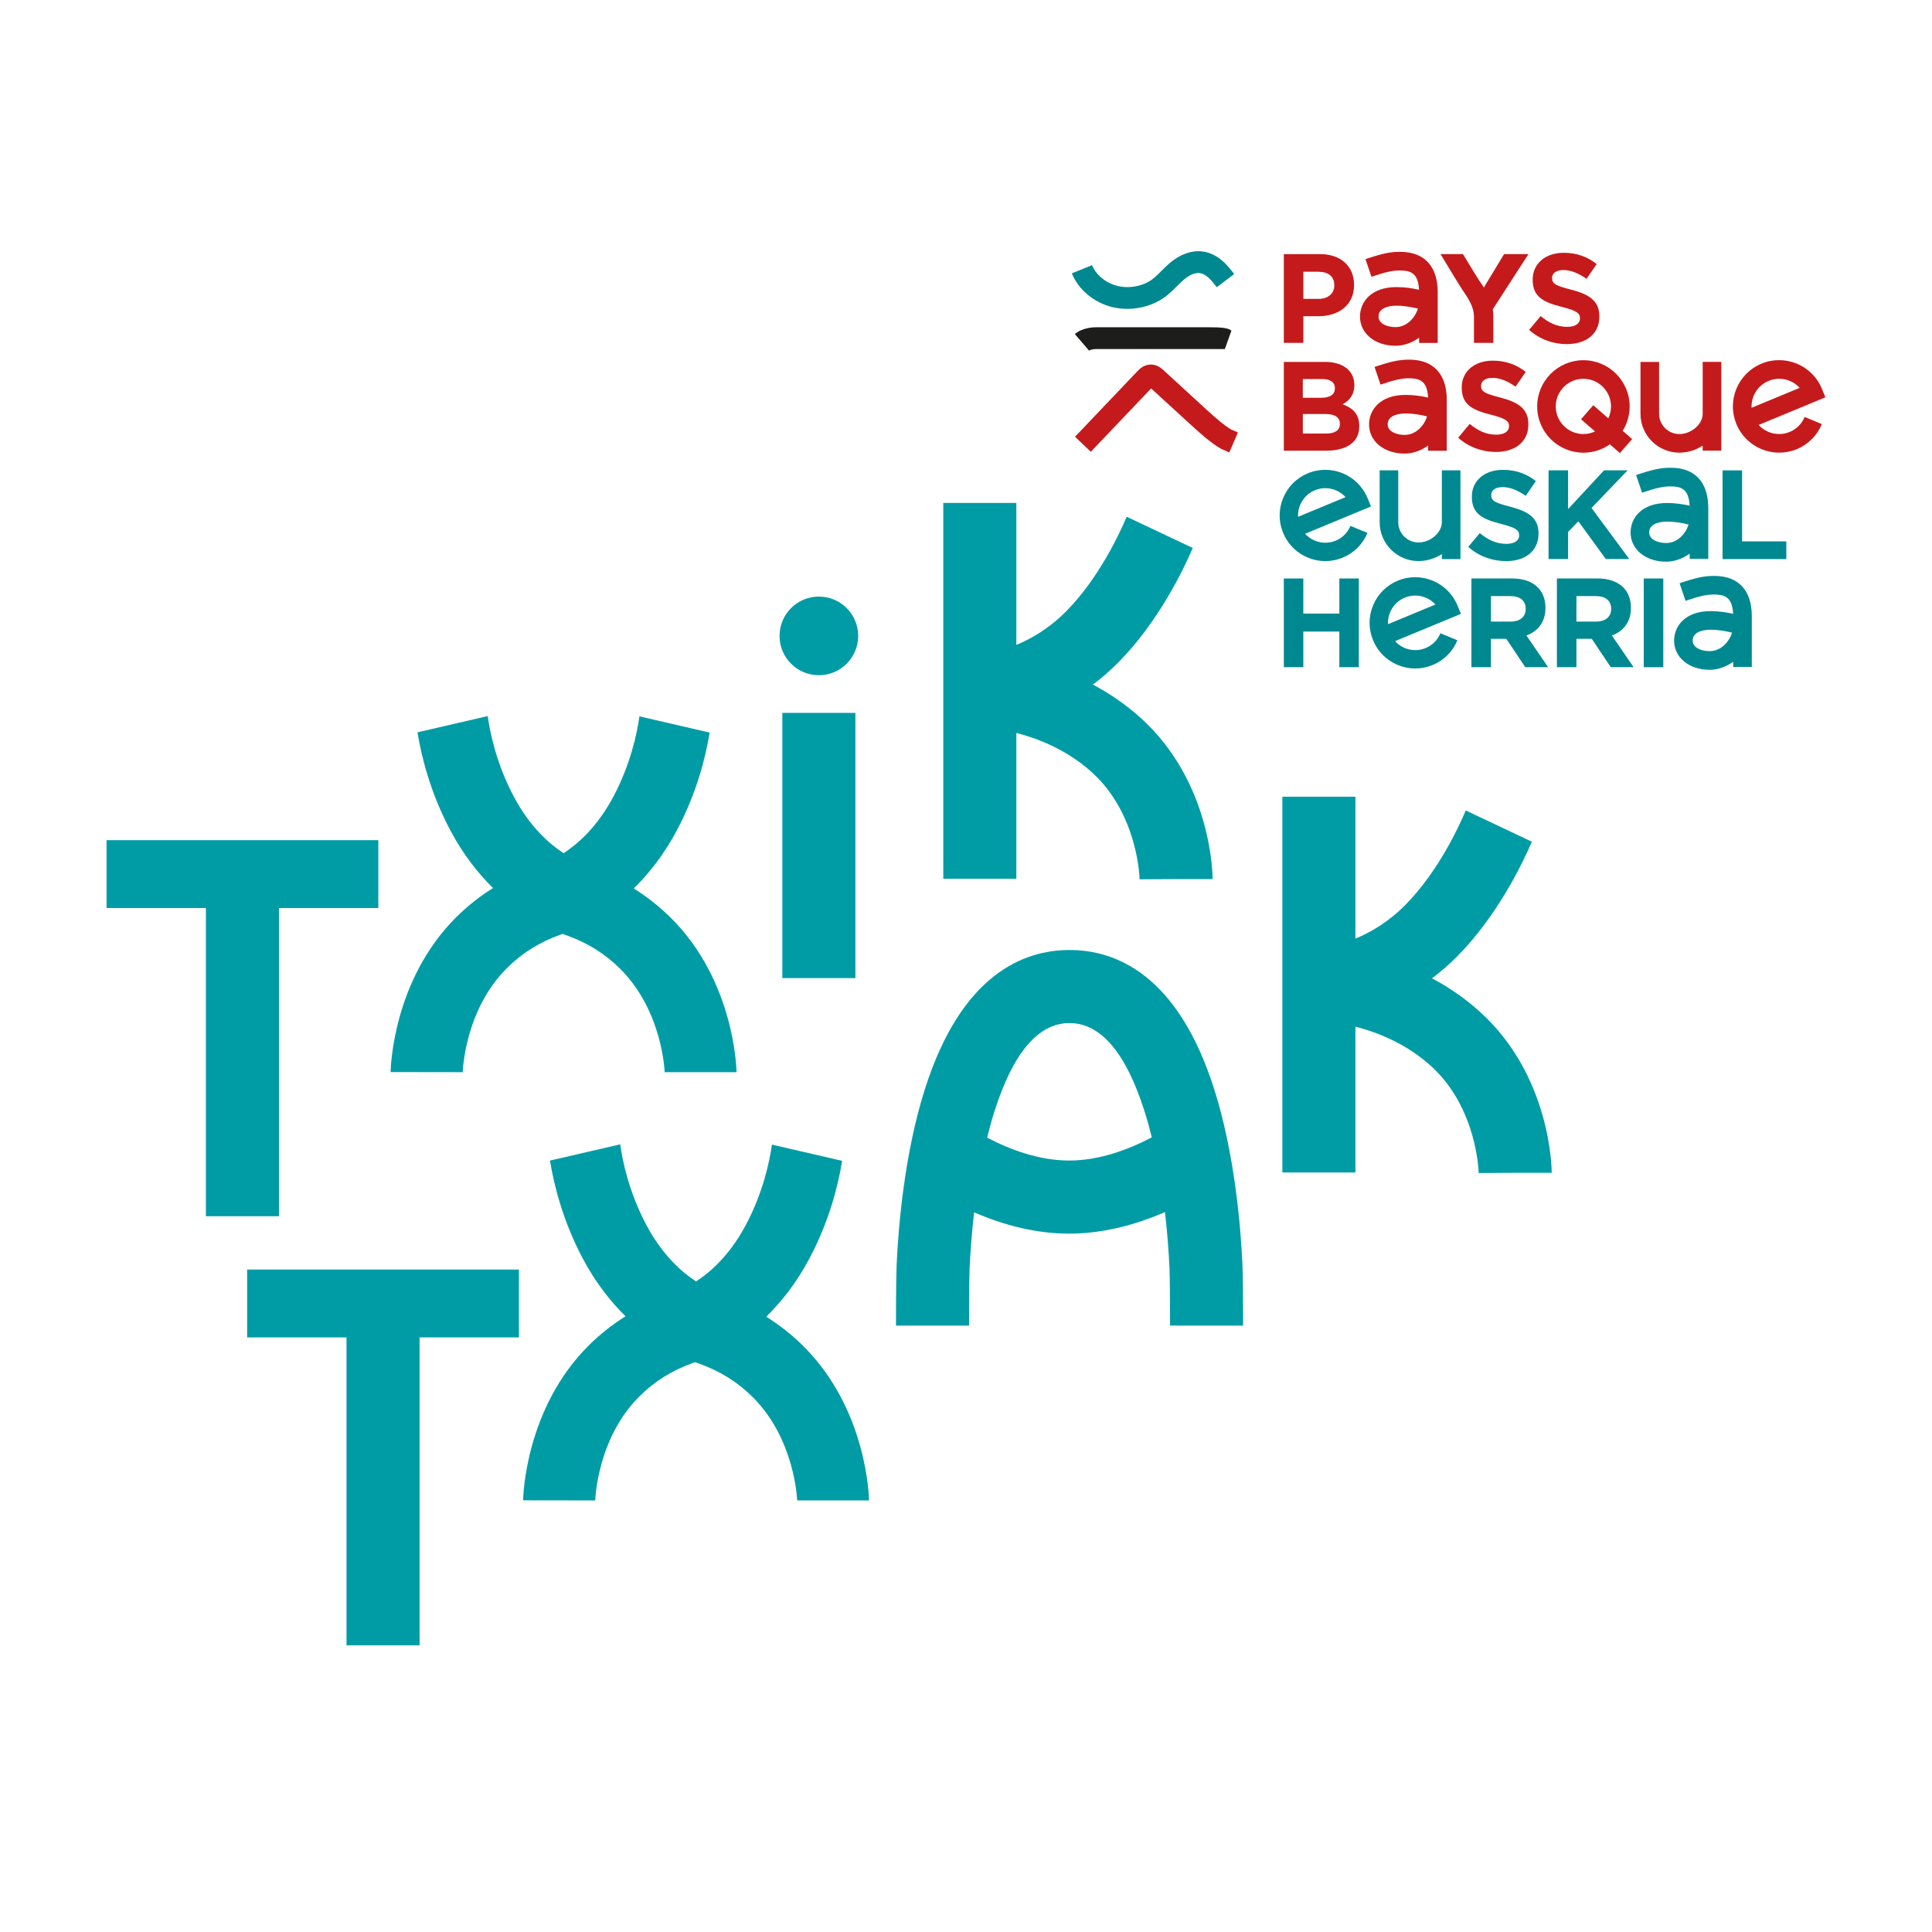
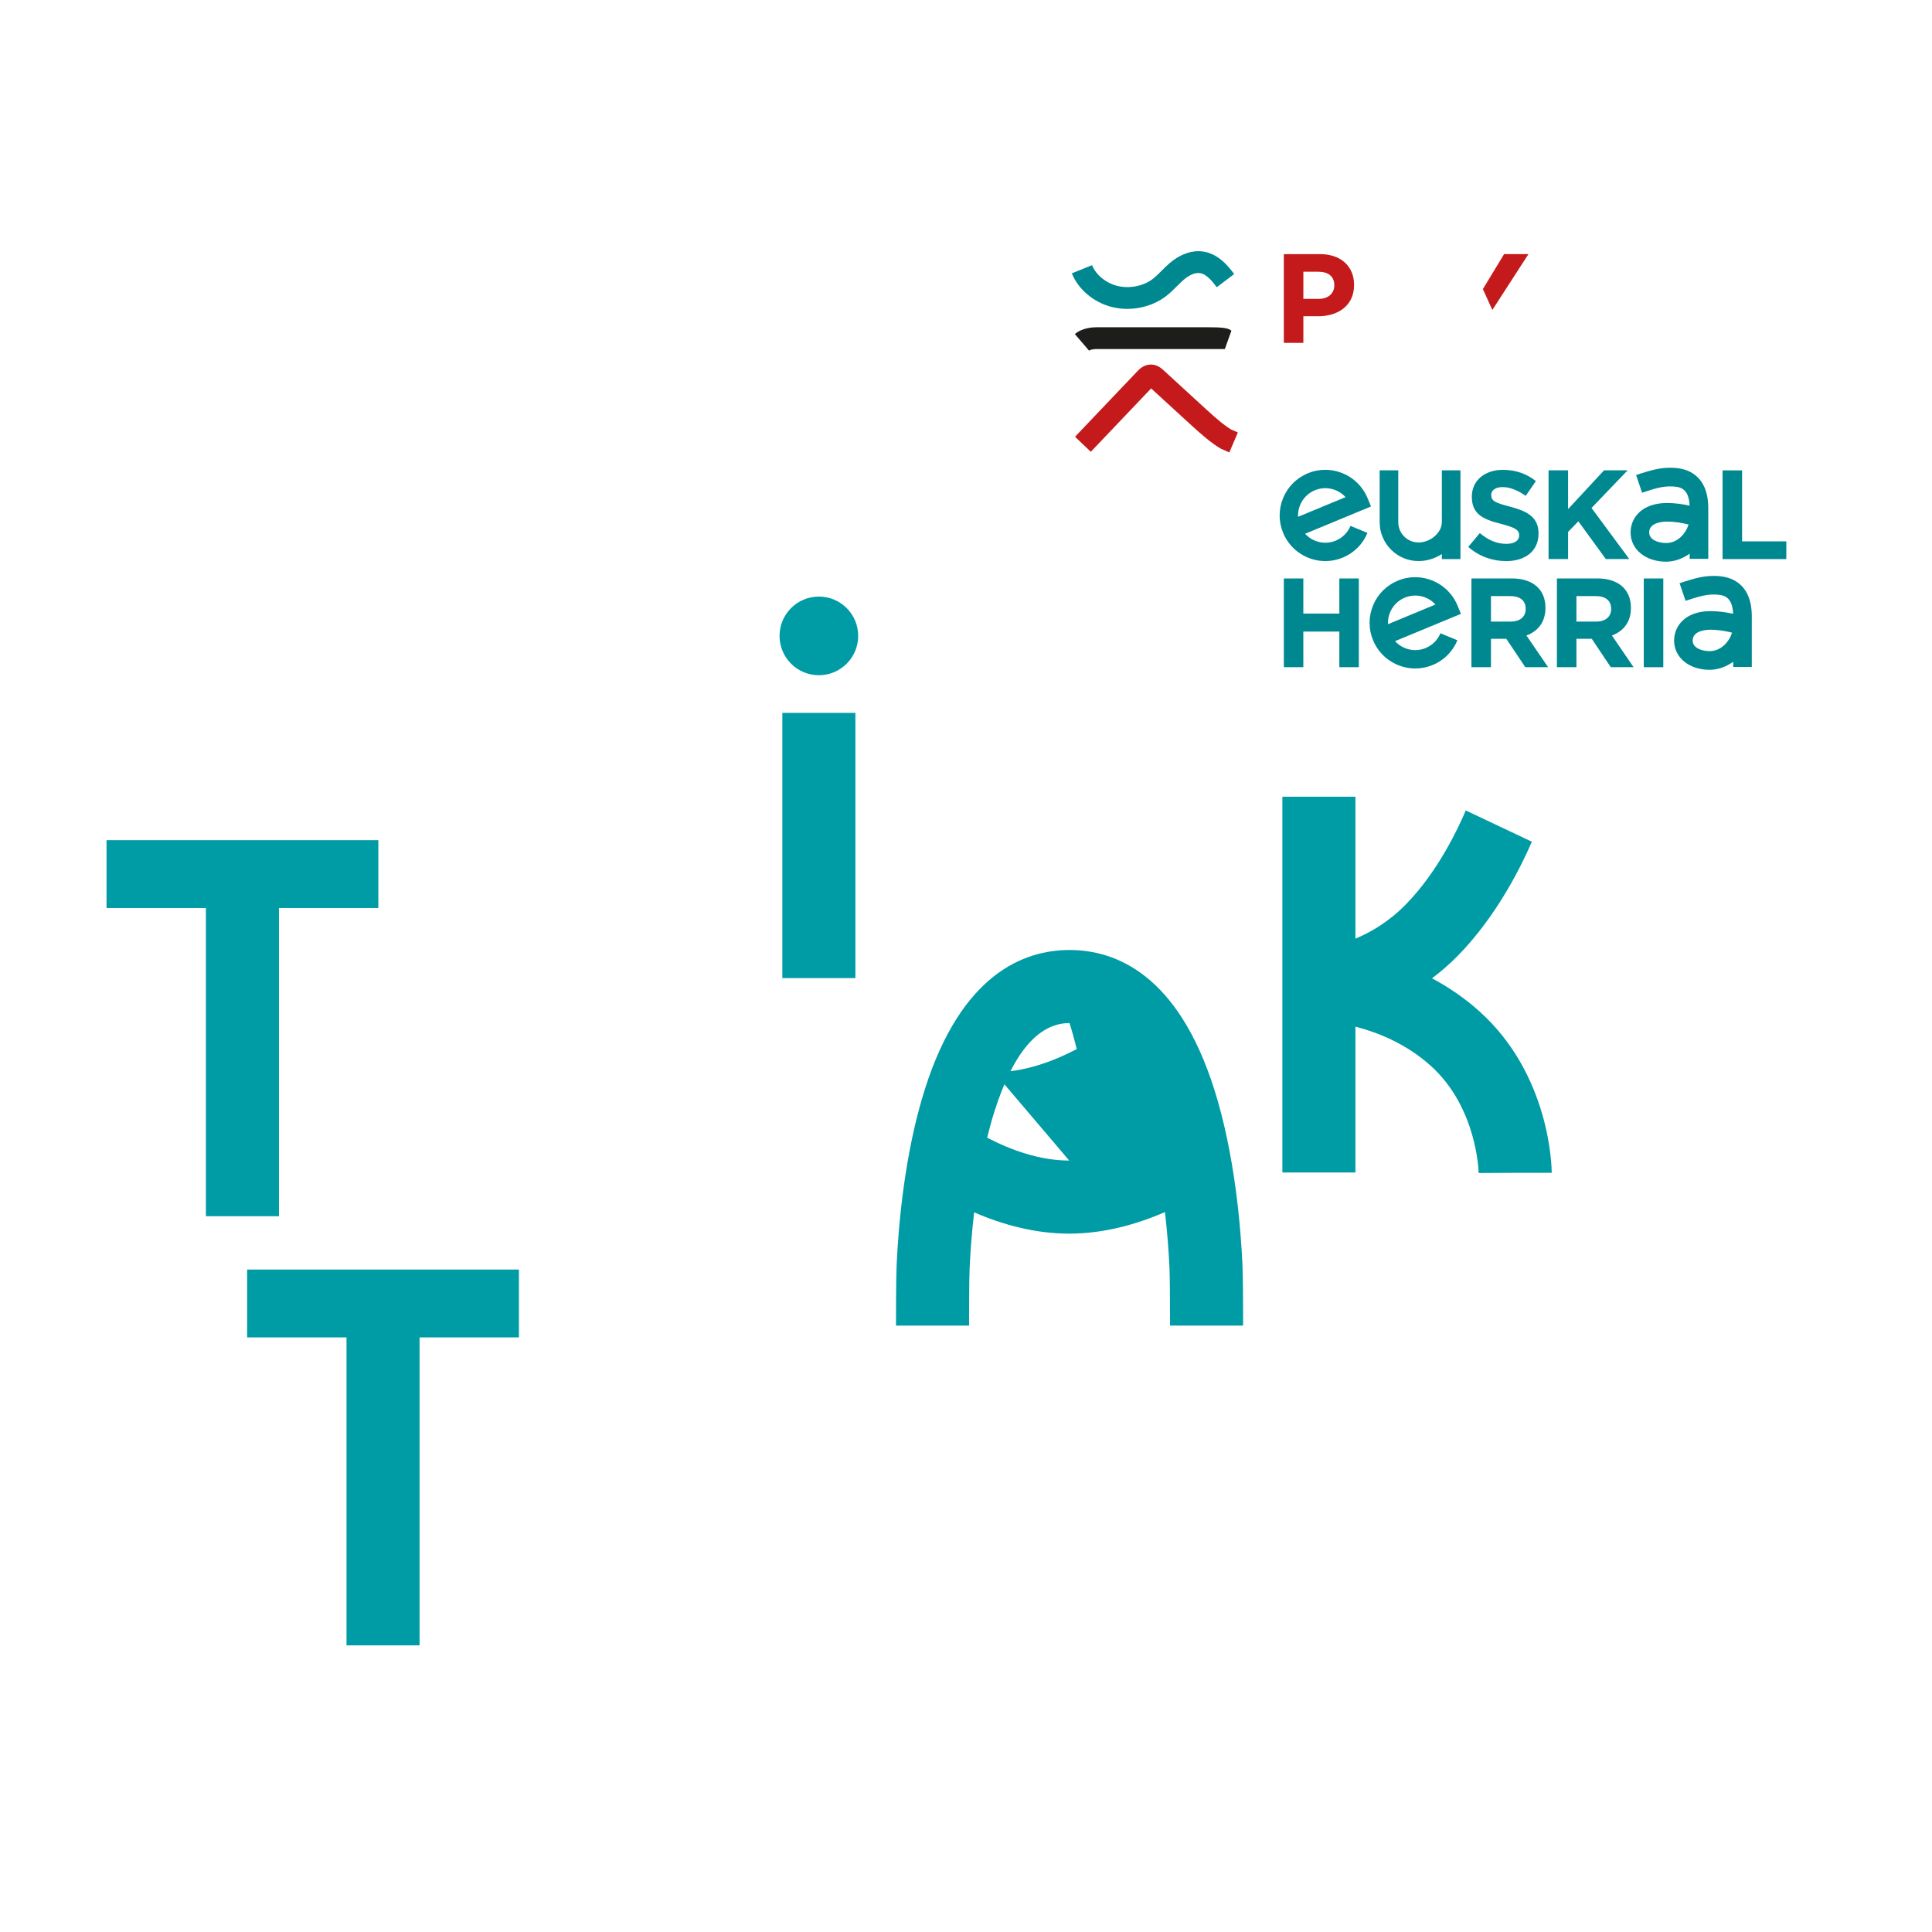
<svg xmlns="http://www.w3.org/2000/svg" id="Calque_1" version="1.1" viewBox="0 0 566.93 566.93">
  <defs>
    <style> .st0 { fill: none; } .st1 { fill: #009ca6; } .st2 { fill: #1d1d1b; } .st3 { clip-path: url(#clippath-1); } .st4 { clip-path: url(#clippath-3); } .st5 { clip-path: url(#clippath-4); } .st6 { clip-path: url(#clippath-2); } .st7 { clip-path: url(#clippath-7); } .st8 { clip-path: url(#clippath-6); } .st9 { clip-path: url(#clippath-5); } .st10 { fill: #008891; } .st11 { fill: #c51a1b; } .st12 { clip-path: url(#clippath); } </style>
    <clipPath id="clippath">
      <rect class="st0" x="314.52" y="73.7" width="221.15" height="209.55" />
    </clipPath>
    <clipPath id="clippath-1">
      <rect class="st0" width="566.93" height="566.93" />
    </clipPath>
    <clipPath id="clippath-2">
-       <rect class="st0" width="566.93" height="566.93" />
-     </clipPath>
+       </clipPath>
    <clipPath id="clippath-3">
      <rect class="st0" width="566.93" height="566.93" />
    </clipPath>
    <clipPath id="clippath-4">
      <rect class="st0" width="566.93" height="566.93" />
    </clipPath>
    <clipPath id="clippath-5">
-       <rect class="st0" width="566.93" height="566.93" />
-     </clipPath>
+       </clipPath>
    <clipPath id="clippath-6">
      <rect class="st0" width="566.93" height="566.93" />
    </clipPath>
    <clipPath id="clippath-7">
      <rect class="st0" width="566.93" height="566.93" />
    </clipPath>
  </defs>
  <g class="st12">
    <path class="st10" d="M330.81,90.64c-1.5,0-3.01-.18-4.46-.53-5.37-1.33-9.9-5.12-11.83-9.9l5.93-2.4c1.16,2.87,4.08,5.25,7.44,6.09,3.44.85,7.44.1,10.18-1.9.96-.7,1.84-1.59,2.78-2.53.78-.79,1.59-1.6,2.51-2.37,2.99-2.51,6.34-3.7,9.44-3.32,4.78.57,7.76,4.52,9.36,6.64l-5.11,3.86c-1.49-1.97-3.1-3.92-5.02-4.15-1.3-.16-2.97.52-4.56,1.86-.71.6-1.38,1.28-2.1,1.99-1.07,1.07-2.17,2.18-3.53,3.17-3.1,2.27-7.07,3.49-11.04,3.49" />
  </g>
  <g class="st3">
    <path class="st2" d="M319.57,102.89l-4.16-4.86c2.21-1.9,5.44-2.01,6.42-2h32.49c4.04,0,6.02.15,7.03,1l-1.93,5.39h-37.67c-1.07-.01-1.97.29-2.18.46" />
    <path class="st11" d="M360.74,132.76l-2.49-1.09c-2.71-1.57-5.68-4.16-8.48-6.72l-11.98-10.97-17.7,18.59-4.63-4.41,18.33-19.26c.51-.53,1.84-1.93,3.92-1.93h.03c1.87.01,3.12,1.15,3.65,1.64l12.69,11.63c2.36,2.16,5.05,4.53,7.21,5.81l1.96.84-2.52,5.88Z" />
    <path class="st11" d="M386.81,92.8h-4.35v7.81h-5.73v-26.04h10.64c6.21,0,9.97,3.68,9.97,9v.08c0,6.03-4.69,9.15-10.53,9.15M391.54,83.68c0-2.57-1.79-3.94-4.65-3.94h-4.43v7.96h4.54c2.86,0,4.54-1.71,4.54-3.94v-.08Z" />
  </g>
  <polyline class="st11" points="435.14 84.83 441.36 74.57 448.51 74.57 437.92 90.95" />
  <g class="st6">
    <path class="st11" d="M459.76,100.98c-3.94,0-7.92-1.38-11.05-4.17l3.38-4.06c2.35,1.94,4.8,3.16,7.78,3.16,2.34,0,3.76-.93,3.76-2.45v-.08c0-1.45-.89-2.19-5.25-3.31-5.25-1.34-8.63-2.79-8.63-7.96v-.08c0-4.72,3.8-7.85,9.12-7.85,3.8,0,7.03,1.19,9.67,3.31l-2.98,4.32c-2.31-1.6-4.58-2.57-6.77-2.57s-3.35,1-3.35,2.27v.07c0,1.71,1.12,2.27,5.62,3.42,5.28,1.38,8.26,3.28,8.26,7.82v.07c0,5.17-3.94,8.08-9.56,8.08" />
    <path class="st11" d="M417.62,75.75c-2.37-1.65-5.1-1.85-6.95-1.85-2.76,0-5.18.52-9.98,2.14l1.75,5.18c4.15-1.4,6.15-1.85,8.23-1.85,2.89,0,5.5.45,5.73,5.65-1.83-.41-4.17-.78-6.62-.78-7.39,0-10.7,4.34-10.7,8.65,0,4.96,4.39,8.57,10.44,8.57,2.35,0,4.8-.85,6.9-2.36v1.52h5.46v-14.83c0-4.68-1.43-8.06-4.25-10.03M409.5,95.99c-2.4,0-4.98-.97-4.98-3.11,0-2.95,4.01-3.18,5.24-3.18,2.4,0,4.72.46,6.32.86-.83,2.65-3.22,5.43-6.58,5.43" />
    <path class="st11" d="M429.29,74.56c1.66,2.75,3.97,6.55,4.7,7.65.11.16.22.33.35.52,1.45,2.13,3.87,5.69,3.87,10.11v7.77h-5.69v-7.77c0-2.81-1.79-5.43-2.97-7.17-.14-.2-.26-.39-.38-.56-1.14-1.71-5.49-8.93-6.46-10.55h6.57Z" />
    <path class="st11" d="M438.94,132.62c-3.94,0-7.92-1.38-11.05-4.17l3.38-4.06c2.34,1.94,4.8,3.16,7.78,3.16,2.34,0,3.76-.93,3.76-2.46v-.07c0-1.45-.89-2.19-5.25-3.31-5.25-1.34-8.63-2.79-8.63-7.96v-.07c0-4.73,3.79-7.85,9.11-7.85,3.8,0,7.03,1.19,9.67,3.31l-2.98,4.31c-2.31-1.6-4.58-2.57-6.77-2.57s-3.35,1.01-3.35,2.27v.08c0,1.71,1.12,2.27,5.62,3.42,5.28,1.38,8.26,3.27,8.26,7.81v.08c0,5.17-3.94,8.08-9.56,8.08" />
    <path class="st11" d="M389.12,132.25h-12.39v-26.05h12.09c5.32,0,8.6,2.64,8.6,6.74v.07c0,2.94-1.56,4.58-3.42,5.62,3.01,1.15,4.87,2.9,4.87,6.4v.08c0,4.77-3.87,7.14-9.75,7.14M391.72,113.9c0-1.71-1.34-2.68-3.76-2.68h-5.66v5.51h5.28c2.53,0,4.13-.82,4.13-2.75v-.07ZM393.17,124.32c0-1.75-1.3-2.83-4.24-2.83h-6.62v5.73h6.81c2.53,0,4.06-.89,4.06-2.83v-.07Z" />
    <path class="st11" d="M522.1,132.83c-5.33,0-10.39-3.16-12.56-8.38-1.39-3.35-1.39-7.04,0-10.39,1.39-3.35,4-5.96,7.34-7.35,6.91-2.86,14.87.43,17.73,7.35l1.04,2.52-19.59,8.12c2.24,2.46,5.87,3.39,9.11,2.05,2-.83,3.56-2.39,4.39-4.39l5.05,2.09c-1.39,3.35-4,5.96-7.34,7.35-1.69.7-3.45,1.03-5.18,1.03M522.08,111.15c-1.03,0-2.08.2-3.09.62-3.25,1.34-5.16,4.57-5,7.89l14.11-5.85c-1.54-1.7-3.74-2.66-6.02-2.66" />
    <path class="st11" d="M420.29,107.39c-2.37-1.65-5.1-1.85-6.96-1.85-2.76,0-5.18.52-9.98,2.14l1.75,5.18c4.15-1.4,6.15-1.85,8.23-1.85,2.89,0,5.5.45,5.73,5.65-1.83-.41-4.17-.78-6.62-.78-7.39,0-10.7,4.34-10.7,8.65,0,4.97,4.39,8.57,10.44,8.57,2.35,0,4.8-.85,6.9-2.36v1.52h5.46v-14.83c0-4.68-1.43-8.06-4.25-10.03M412.18,127.62c-2.4,0-4.98-.97-4.98-3.11,0-2.95,4.01-3.18,5.24-3.18,2.4,0,4.73.45,6.32.86-.83,2.65-3.22,5.43-6.58,5.43" />
    <path class="st11" d="M478.92,128.82l-2.76-2.4c1.29-2.08,2.05-4.53,2.05-7.15,0-7.48-6.09-13.57-13.57-13.57s-13.57,6.09-13.57,13.57,6.09,13.57,13.57,13.57c2.89,0,5.56-.91,7.77-2.45l2.94,2.56,3.59-4.12ZM464.63,127.37c-4.47,0-8.11-3.64-8.11-8.11s3.64-8.11,8.11-8.11,8.11,3.64,8.11,8.11c0,1.25-.29,2.43-.8,3.49l-4.41-3.84-3.59,4.12,4.1,3.57c-1.04.49-2.2.77-3.42.77" />
-     <path class="st11" d="M499.64,106.2v15.23c0,3.05-3.33,5.94-6.85,5.94-3.28,0-5.94-2.67-5.94-5.94v-15.23h-5.46v15.23c0,6.29,5.12,11.4,11.4,11.4,2.49,0,4.86-.77,6.85-2.06v1.47h5.46v-26.05h-5.46Z" />
  </g>
  <polygon class="st10" points="471.22 164.05 463.15 152.97 460.14 156.09 460.14 164.05 454.41 164.05 454.41 138.01 460.14 138.01 460.14 149.39 470.7 138.01 477.62 138.01 467.02 149.06 478.1 164.05 471.22 164.05" />
  <polygon class="st10" points="505.47 164.06 505.47 138.03 511.2 138.03 511.2 158.86 524.18 158.86 524.18 164.06 505.47 164.06" />
  <g class="st4">
    <path class="st10" d="M388.92,164.65c-5.26,0-10.26-3.12-12.39-8.27-1.37-3.3-1.37-6.95,0-10.25,1.37-3.31,3.94-5.88,7.25-7.25,6.82-2.83,14.67.43,17.5,7.25l1.03,2.49-19.34,8.01c2.21,2.43,5.79,3.34,8.99,2.02,1.98-.82,3.51-2.36,4.33-4.33l4.98,2.06c-1.37,3.31-3.94,5.88-7.25,7.25-1.67.69-3.4,1.02-5.11,1.02M388.89,143.25c-1.02,0-2.05.2-3.05.61-3.2,1.33-5.09,4.51-4.93,7.79l13.93-5.77c-1.52-1.67-3.69-2.63-5.94-2.63" />
    <path class="st10" d="M423.1,138.01v15.23c0,3.05-3.33,5.94-6.85,5.94-3.27,0-5.94-2.66-5.94-5.94v-15.23h-5.46v15.23c0,6.29,5.12,11.4,11.4,11.4,2.49,0,4.86-.77,6.85-2.05v1.47h5.46v-26.04h-5.46Z" />
    <path class="st10" d="M441.9,164.65c-3.94,0-7.92-1.38-11.05-4.17l3.39-4.05c2.34,1.94,4.8,3.16,7.78,3.16,2.34,0,3.76-.93,3.76-2.45v-.08c0-1.45-.89-2.19-5.25-3.31-5.25-1.34-8.63-2.79-8.63-7.96v-.07c0-4.73,3.8-7.85,9.12-7.85,3.8,0,7.03,1.19,9.67,3.31l-2.98,4.32c-2.31-1.6-4.58-2.57-6.77-2.57s-3.35,1-3.35,2.27v.08c0,1.71,1.12,2.27,5.62,3.42,5.28,1.38,8.26,3.27,8.26,7.81v.08c0,5.17-3.94,8.07-9.56,8.07" />
    <path class="st10" d="M497.03,139.1c-2.37-1.65-5.1-1.84-6.95-1.84-2.76,0-5.18.52-9.98,2.14l1.75,5.18c4.15-1.4,6.15-1.85,8.23-1.85,2.89,0,5.49.45,5.72,5.65-1.83-.41-4.17-.78-6.62-.78-7.39,0-10.7,4.34-10.7,8.65,0,4.96,4.39,8.57,10.44,8.57,2.35,0,4.8-.85,6.9-2.36v1.52h5.46v-14.83c0-4.68-1.43-8.06-4.25-10.03M488.92,159.34c-2.4,0-4.98-.97-4.98-3.1,0-2.95,4.01-3.18,5.24-3.18,2.4,0,4.72.45,6.32.86-.83,2.65-3.22,5.42-6.58,5.42" />
    <path class="st10" d="M415.31,196.16c-5.26,0-10.26-3.12-12.39-8.27-1.37-3.3-1.37-6.94,0-10.25,1.37-3.31,3.94-5.88,7.25-7.25,6.82-2.83,14.67.43,17.5,7.25l1.03,2.49-19.34,8.01c2.21,2.43,5.79,3.35,8.99,2.02,1.98-.82,3.51-2.36,4.33-4.33l4.98,2.06c-1.37,3.31-3.94,5.88-7.25,7.25-1.67.69-3.4,1.02-5.11,1.02M415.28,174.76c-1.02,0-2.05.2-3.05.61-3.2,1.33-5.09,4.51-4.93,7.79l13.93-5.77c-1.52-1.67-3.69-2.63-5.94-2.63" />
    <path class="st10" d="M509.79,170.84c-2.37-1.65-5.1-1.84-6.95-1.84-2.76,0-5.18.52-9.98,2.14l1.75,5.17c4.15-1.4,6.15-1.85,8.23-1.85,2.89,0,5.5.45,5.73,5.65-1.83-.41-4.17-.78-6.62-.78-7.39,0-10.7,4.34-10.7,8.65,0,4.96,4.39,8.57,10.44,8.57,2.35,0,4.8-.85,6.9-2.36v1.52h5.46v-14.83c0-4.68-1.43-8.06-4.25-10.03M501.68,191.07c-2.4,0-4.98-.97-4.98-3.1,0-2.95,4.01-3.18,5.24-3.18,2.4,0,4.72.45,6.32.86-.83,2.65-3.22,5.42-6.58,5.42" />
  </g>
  <polygon class="st10" points="393.02 195.78 393.02 185.33 382.45 185.33 382.45 195.78 376.73 195.78 376.73 169.75 382.45 169.75 382.45 180.05 393.02 180.05 393.02 169.75 398.74 169.75 398.74 195.78 393.02 195.78" />
  <g class="st5">
    <path class="st10" d="M447.59,195.78l-5.58-8.33h-4.5v8.33h-5.73v-26.04h11.9c6.14,0,9.82,3.24,9.82,8.59v.08c0,4.2-2.27,6.84-5.58,8.07l6.36,9.3h-6.69ZM447.7,178.64c0-2.45-1.71-3.72-4.5-3.72h-5.69v7.48h5.8c2.79,0,4.39-1.48,4.39-3.68v-.07Z" />
    <path class="st10" d="M472.67,195.78l-5.58-8.33h-4.5v8.33h-5.73v-26.04h11.9c6.14,0,9.82,3.24,9.82,8.59v.08c0,4.2-2.27,6.84-5.58,8.07l6.36,9.3h-6.7ZM472.78,178.64c0-2.45-1.71-3.72-4.5-3.72h-5.69v7.48h5.8c2.79,0,4.39-1.48,4.39-3.68v-.07Z" />
  </g>
  <rect class="st10" x="482.35" y="169.75" width="5.73" height="26.04" />
  <g class="st9">
    <path class="st1" d="M185.97,260.7c4.31-4.21,8.81-9.79,12.68-17.09,5.86-11.06,8.45-21.59,9.59-28.64l-20.6-4.76c-.72,5.09-2.62,14.07-7.63,23.52-4.79,9.04-10.62,14.04-14.63,16.63-4.01-2.6-9.84-7.6-14.62-16.63-5.04-9.51-6.93-18.54-7.64-23.6l-20.61,4.76c1.14,7.05,3.73,17.62,9.61,28.72,3.83,7.23,8.28,12.77,12.55,16.97-3.91,2.46-7.53,5.32-10.82,8.59-18.63,18.56-19.21,44.36-19.23,45.42l21.17.03c0-.18.52-18.14,12.94-30.51,4.46-4.45,9.63-7.67,15.8-9.86l.56-.2,1.12.4c6.17,2.19,11.34,5.42,15.8,9.86,12.42,12.37,13.02,30.13,13.03,30.31h21.09c-.02-1.07-.6-26.69-19.23-45.25-3.32-3.31-6.99-6.19-10.94-8.67" />
-     <path class="st1" d="M224.85,386.37c4.31-4.21,8.81-9.79,12.68-17.09,5.86-11.06,8.45-21.59,9.59-28.64l-20.6-4.76c-.72,5.09-2.62,14.07-7.63,23.52-4.79,9.04-10.62,14.04-14.63,16.63-4.01-2.6-9.84-7.6-14.62-16.63-5.04-9.51-6.93-18.54-7.64-23.6l-20.61,4.76c1.14,7.05,3.73,17.62,9.61,28.72,3.83,7.23,8.28,12.77,12.55,16.97-3.91,2.46-7.53,5.32-10.82,8.59-18.63,18.56-19.21,44.36-19.23,45.42l21.17.03c0-.18.52-18.14,12.94-30.51,4.46-4.45,9.63-7.67,15.8-9.86l.56-.2,1.12.4c6.17,2.19,11.34,5.42,15.8,9.86,12.42,12.37,13.02,30.13,13.03,30.31h21.09c-.02-1.07-.6-26.69-19.23-45.25-3.32-3.31-6.99-6.19-10.94-8.67" />
  </g>
  <polygon class="st1" points="152.28 372.54 123.12 372.54 123.12 372.54 101.68 372.54 101.68 372.54 72.52 372.54 72.52 392.45 101.68 392.45 101.68 482.82 123.12 482.82 123.12 392.45 152.28 392.45 152.28 372.54" />
  <rect class="st1" x="229.57" y="209.19" width="21.44" height="77.83" />
  <g class="st8">
    <path class="st1" d="M251.83,186.6c0-6.38-5.17-11.54-11.54-11.54s-11.54,5.17-11.54,11.54,5.17,11.54,11.54,11.54,11.54-5.17,11.54-11.54" />
-     <path class="st1" d="M313.75,340.55c-8.6,0-17.02-3.03-24.08-6.71.64-2.6,1.35-5.19,2.15-7.72,5.45-17.19,12.86-25.91,22.02-25.91s16.57,8.72,22.02,25.91c.79,2.5,1.5,5.06,2.13,7.63-7.1,3.72-15.58,6.8-24.25,6.8M364.78,387.44c0-4.65-.04-12.96-.19-16.27-.5-11.07-2.24-32.48-8.28-51.53-10.71-33.78-29-40.87-42.46-40.87s-31.75,7.09-42.46,40.87c-6.04,19.04-7.78,40.46-8.28,51.53-.19,4.21-.19,16.44-.19,17.82h21.44c0-3.63.02-13.7.17-16.85.19-4.15.57-9.9,1.32-16.39,8.31,3.6,17.84,6.25,27.91,6.25s19.74-2.69,28.09-6.33c.76,6.53,1.14,12.3,1.33,16.47.09,2.09.16,7.82.16,15.32v1.52s21.44.01,21.44.01v-1.55Z" />
+     <path class="st1" d="M313.75,340.55c-8.6,0-17.02-3.03-24.08-6.71.64-2.6,1.35-5.19,2.15-7.72,5.45-17.19,12.86-25.91,22.02-25.91c.79,2.5,1.5,5.06,2.13,7.63-7.1,3.72-15.58,6.8-24.25,6.8M364.78,387.44c0-4.65-.04-12.96-.19-16.27-.5-11.07-2.24-32.48-8.28-51.53-10.71-33.78-29-40.87-42.46-40.87s-31.75,7.09-42.46,40.87c-6.04,19.04-7.78,40.46-8.28,51.53-.19,4.21-.19,16.44-.19,17.82h21.44c0-3.63.02-13.7.17-16.85.19-4.15.57-9.9,1.32-16.39,8.31,3.6,17.84,6.25,27.91,6.25s19.74-2.69,28.09-6.33c.76,6.53,1.14,12.3,1.33,16.47.09,2.09.16,7.82.16,15.32v1.52s21.44.01,21.44.01v-1.55Z" />
  </g>
  <polygon class="st1" points="111.02 246.54 31.26 246.54 31.26 266.45 60.42 266.45 60.42 356.89 81.86 356.89 81.86 266.45 111.02 266.45 111.02 246.54" />
  <g class="st7">
-     <path class="st1" d="M334.56,210.52c-4.49-4.02-9.21-7.17-13.86-9.63,2.53-1.89,5.07-4.07,7.54-6.58,11.68-11.87,18.94-26.92,21.77-33.51l-19.4-9.17c-1.89,4.51-7.97,17.81-17.64,27.64-5,5.08-10.27,8.13-14.73,9.97v-41.65h-21.44v110.28h21.44v-42.79c6.43,1.64,14.74,4.9,22.02,11.41,13.76,12.32,14.14,31.34,14.14,31.53l10.72-.06h10.72c0-1.16-.24-28.6-21.28-47.44" />
    <path class="st1" d="M434.06,296.71c-4.49-4.02-9.21-7.17-13.86-9.63,2.53-1.89,5.07-4.07,7.54-6.58,11.68-11.87,18.94-26.92,21.77-33.51l-19.4-9.17c-1.89,4.51-7.97,17.81-17.64,27.64-5,5.08-10.27,8.13-14.73,9.97v-41.65h-21.44v110.28h21.44v-42.79c6.43,1.64,14.74,4.9,22.02,11.41,13.76,12.32,14.14,31.34,14.14,31.53l10.72-.06h10.72c0-1.16-.24-28.6-21.28-47.44" />
  </g>
</svg>